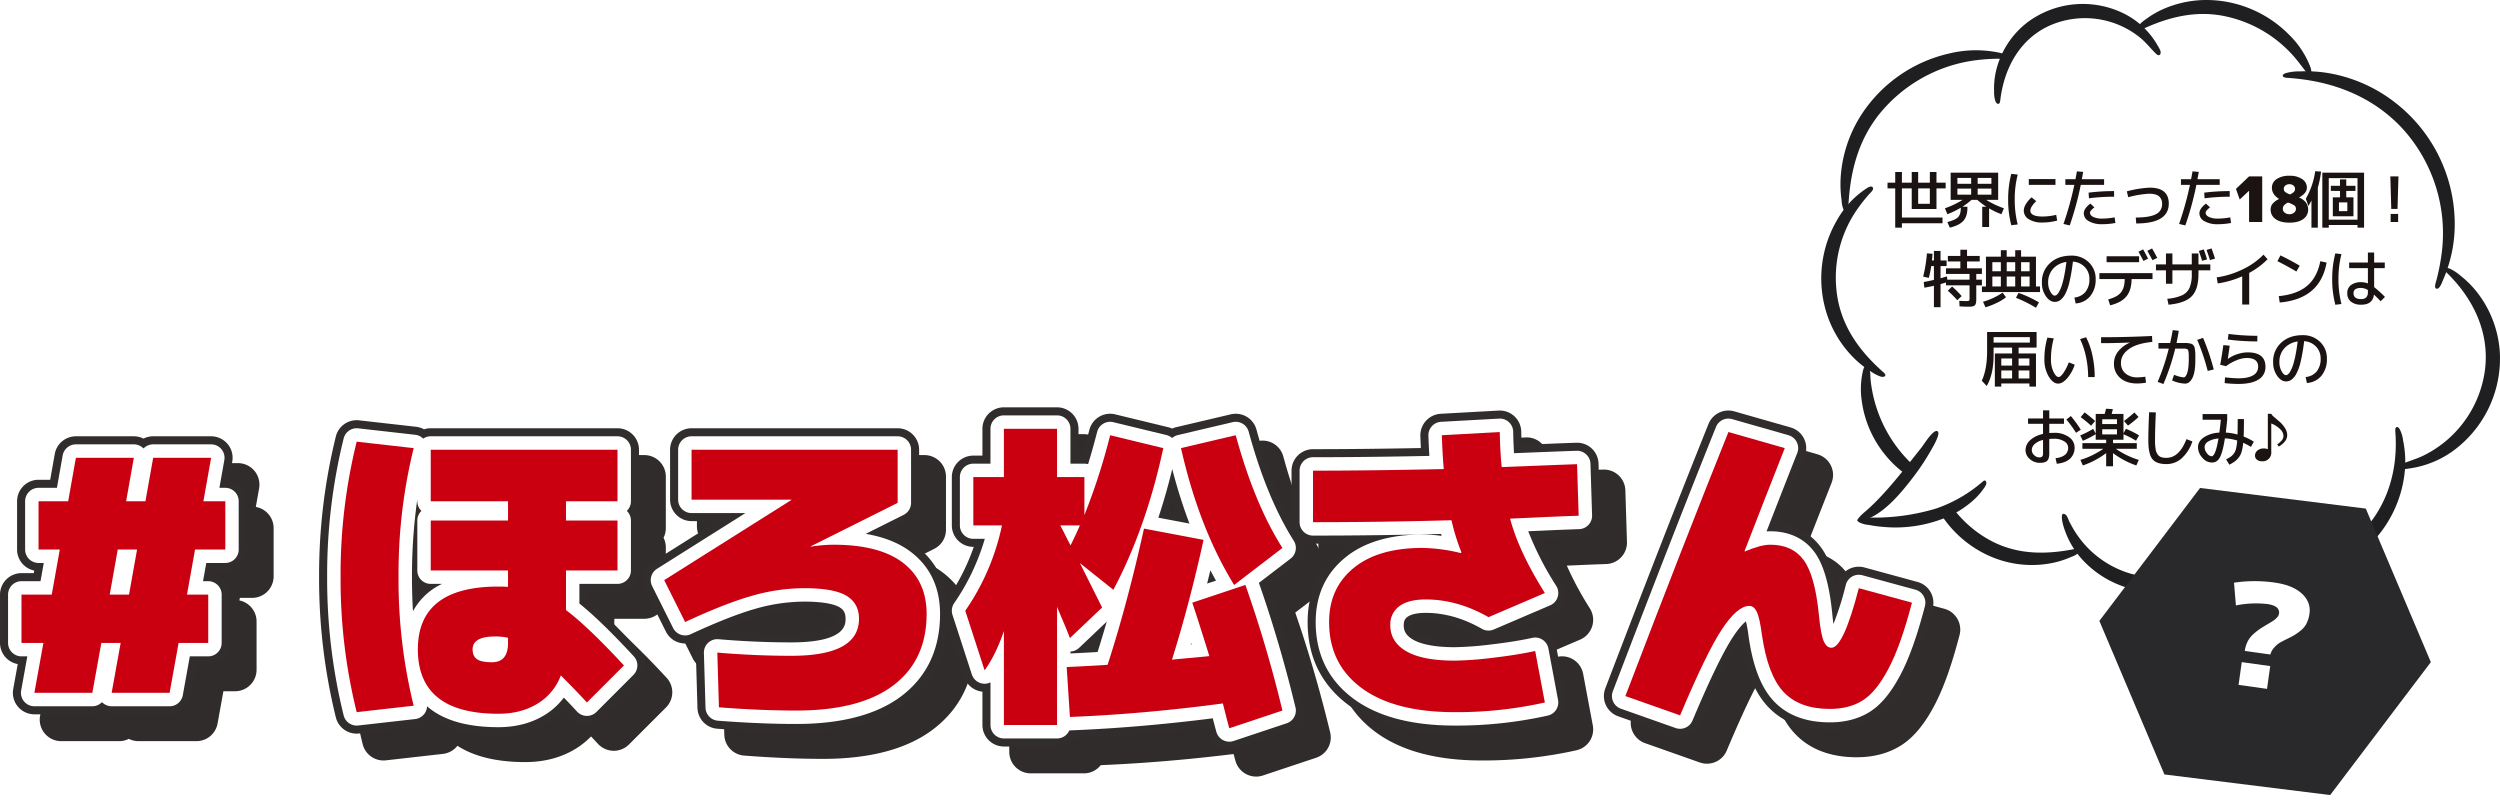
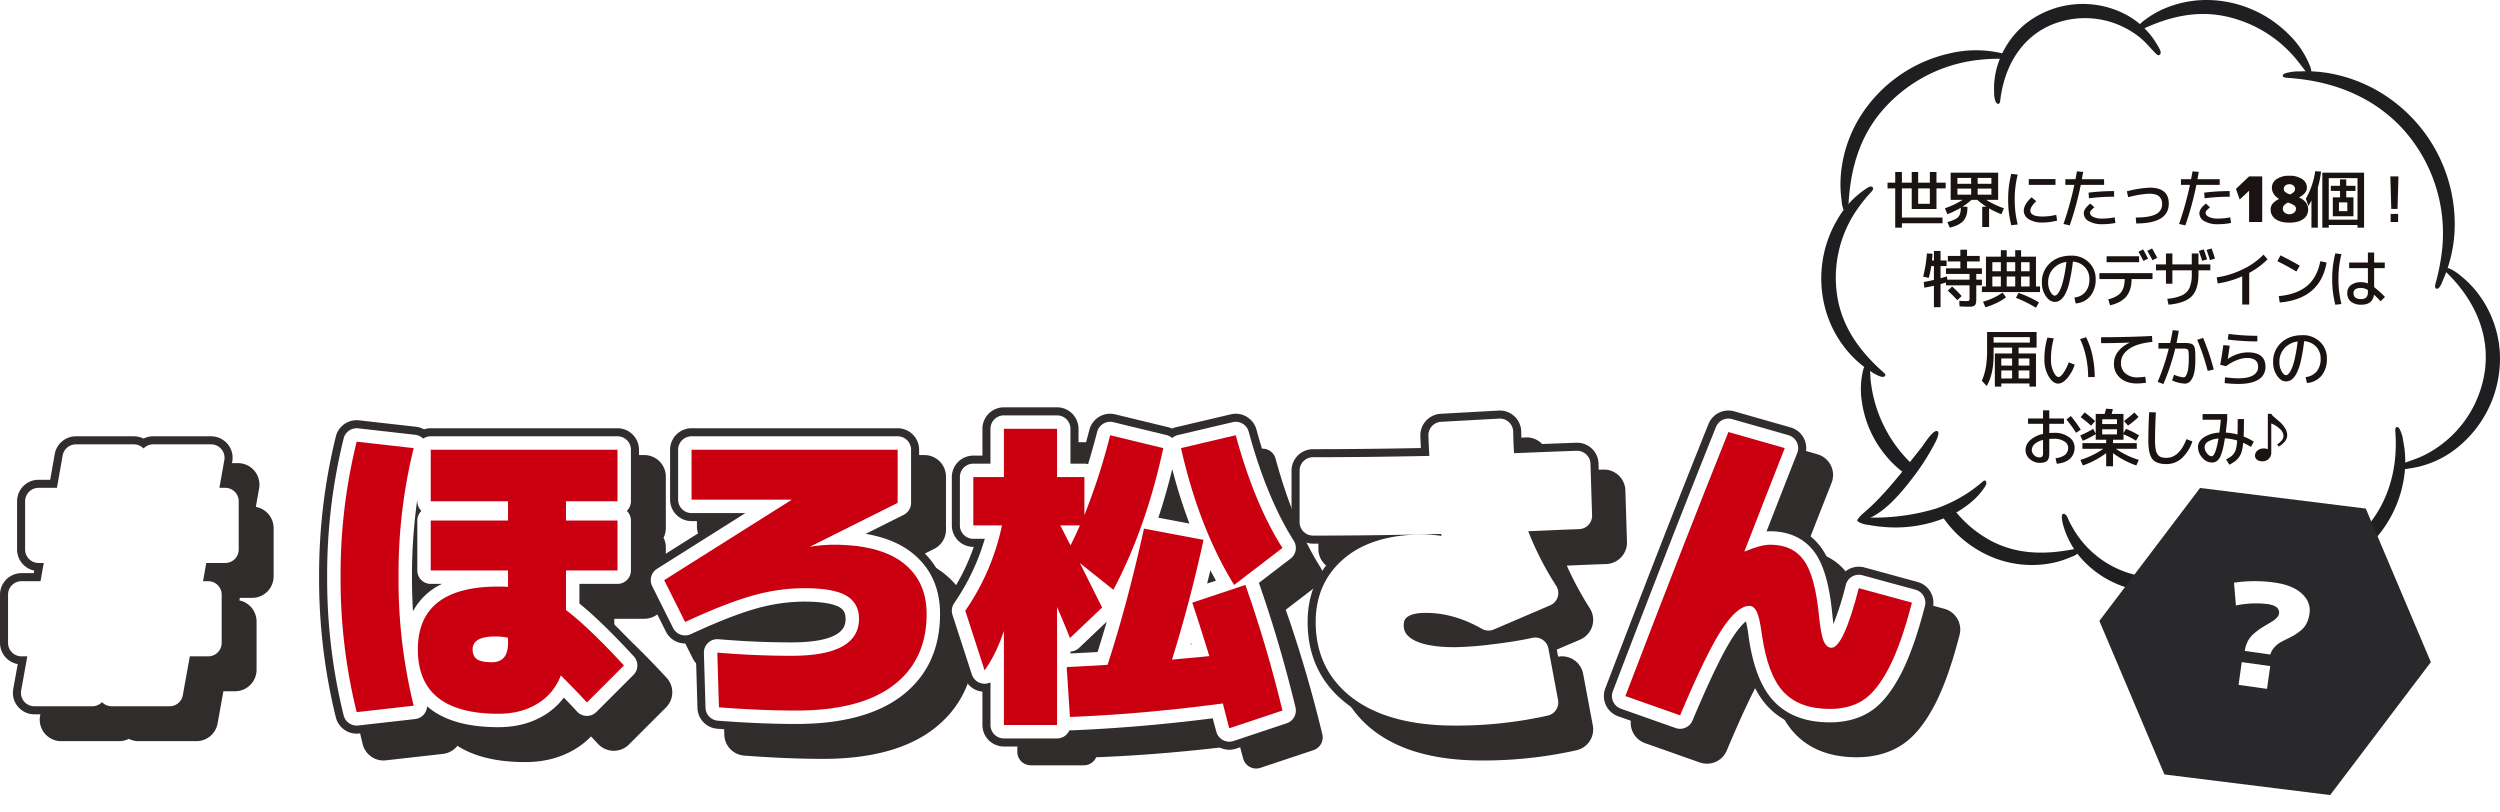
<svg xmlns="http://www.w3.org/2000/svg" width="1320.063" height="428.947" viewBox="0 0 1320.063 428.947">
  <defs>
    <filter id="多角形_8" x="1098.268" y="246.677" width="203.183" height="182.27" filterUnits="userSpaceOnUse">
      <feOffset dx="3" dy="3" input="SourceAlpha" />
      <feGaussianBlur stdDeviation="1.5" result="blur" />
      <feFlood flood-opacity="0.396" />
      <feComposite operator="in" in2="blur" />
      <feComposite in="SourceGraphic" />
    </filter>
  </defs>
  <g id="グループ_2493" data-name="グループ 2493" transform="translate(-106.398 -21.913)">
    <g id="グループ_2492" data-name="グループ 2492" transform="translate(106.398 236.987)">
      <g id="グループ_2489" data-name="グループ 2489" transform="translate(14.172 14.172)">
        <path id="パス_2162" data-name="パス 2162" d="M170.18,218.315a11.382,11.382,0,0,1-5.1-1.215,11.367,11.367,0,0,1-5.1,1.215h-30.6a11.34,11.34,0,0,1-11.157-13.357l2.375-13.167a11.364,11.364,0,0,1-9.361-11.172v-25.5a11.358,11.358,0,0,1,11.342-11.342h6.491l.24-1.35a11.355,11.355,0,0,1-9.056-11.112v-25.5A11.355,11.355,0,0,1,131.59,94.467h6.141l2.415-13.6a11.327,11.327,0,0,1,11.167-9.356h30.6a11.371,11.371,0,0,1,5.1,1.22,11.371,11.371,0,0,1,5.1-1.22h30.6a11.348,11.348,0,0,1,11.167,13.327l-1.74,9.8a11.357,11.357,0,0,1,9.4,11.172v25.5A11.356,11.356,0,0,1,230.2,142.654h-6.486l-.24,1.35a11.369,11.369,0,0,1,9.061,11.112v25.5a11.355,11.355,0,0,1-11.342,11.342h-6.171l-3.075,17.027a11.327,11.327,0,0,1-11.157,9.326Z" transform="translate(-111.232 -56.212)" fill="#2f2c2b" />
        <path id="パス_2163" data-name="パス 2163" d="M166.776,210.66a7.1,7.1,0,0,1-5.1-2.17,7.074,7.074,0,0,1-5.1,2.17h-30.6A7.083,7.083,0,0,1,119,202.309l3.25-18h-3.08a7.091,7.091,0,0,1-7.086-7.091v-25.5a7.087,7.087,0,0,1,7.086-7.086H129.22l1.72-9.626h-2.755a7.092,7.092,0,0,1-7.091-7.091V102.4a7.091,7.091,0,0,1,7.091-7.086h9.7l3.041-17.107a7.091,7.091,0,0,1,6.981-5.846h30.6a7.088,7.088,0,0,1,5.1,2.17,7.054,7.054,0,0,1,5.1-2.17h30.6a7.086,7.086,0,0,1,6.981,8.326l-2.6,14.627h3.1a7.091,7.091,0,0,1,7.091,7.086v25.5A7.092,7.092,0,0,1,226.794,135H216.748l-1.72,9.626h2.76a7.087,7.087,0,0,1,7.086,7.086v25.5a7.091,7.091,0,0,1-7.086,7.091h-9.726l-3.706,20.523a7.084,7.084,0,0,1-6.971,5.831Z" transform="translate(-107.827 -52.807)" fill="#2f2c2b" />
        <path id="パス_2164" data-name="パス 2164" d="M113.5,171.546v-25.5h15.982l4.251-23.8H122.516v-25.5h15.642l4.081-22.953h30.6l-4.086,22.953h10.2l4.086-22.953h30.6l-4.081,22.953h11.562v25.5H205.148l-4.251,23.8h11.222v25.5H196.472L191.716,197.9H161.107l4.766-26.354h-10.2L150.905,197.9H120.3l4.761-26.354Zm61.044-49.307H164.337l-4.251,23.8h10.2Z" transform="translate(-102.158 -47.138)" fill="#2f2c2b" />
        <path id="パス_2165" data-name="パス 2165" d="M239.58,236.168c-14.9,0-26.909-2.885-35.785-8.6a11.372,11.372,0,0,1-7.656,4.276l-30.094,3.4a11.98,11.98,0,0,1-1.275.07,11.325,11.325,0,0,1-11-8.576,304.532,304.532,0,0,1-8.846-74.176,304.592,304.592,0,0,1,8.846-74.176,11.33,11.33,0,0,1,12.292-8.5l30.074,3.4a11.248,11.248,0,0,1,4.2,1.34,11.374,11.374,0,0,1,3.535-.565h98.619a11.358,11.358,0,0,1,11.342,11.342v27.2a11.253,11.253,0,0,1-1.21,5.1,11.253,11.253,0,0,1,1.21,5.1v26.354a11.355,11.355,0,0,1-11.342,11.342H286.631v4.106c7.591,6.316,16.637,15.177,27.584,27.009a11.312,11.312,0,0,1-.305,15.722l-19.548,19.548a11.425,11.425,0,0,1-8.021,3.326,11.541,11.541,0,0,1-8.391-3.711q-1.613-1.77-3.605-3.876a41.322,41.322,0,0,1-8.3,6.616C258.487,233.837,249.581,236.168,239.58,236.168Z" transform="translate(23.568 -63.013)" fill="#2f2c2b" />
        <path id="パス_2166" data-name="パス 2166" d="M236.175,228.513c-18.283,0-30.124-4.451-37.63-11.042a7.085,7.085,0,0,1-6.286,6.741l-30.094,3.4a6.238,6.238,0,0,1-.8.05,7.088,7.088,0,0,1-6.871-5.361,300.312,300.312,0,0,1-8.716-73.14,300.271,300.271,0,0,1,8.716-73.135,7.088,7.088,0,0,1,6.871-5.361,7.282,7.282,0,0,1,.8.045l30.094,3.4a7.076,7.076,0,0,1,4.221,2.035,7.056,7.056,0,0,1,3.991-1.23h98.619A7.09,7.09,0,0,1,306.175,82v27.2a7.05,7.05,0,0,1-2.17,5.1,7.059,7.059,0,0,1,2.17,5.1v26.354a7.091,7.091,0,0,1-7.086,7.091H278.971v10.366c7.736,6.246,17.172,15.407,28.719,27.889a7.085,7.085,0,0,1-.19,9.821l-19.553,19.553a7.1,7.1,0,0,1-5.011,2.08l-.17-.005a7.094,7.094,0,0,1-5.076-2.315c-1.91-2.105-4.231-4.561-6.936-7.346a36.337,36.337,0,0,1-10.326,9.311C253.552,226.387,245.391,228.513,236.175,228.513ZM193.384,108.125a289.761,289.761,0,0,0-2.825,41.036q0,9.211.53,18.148a33.315,33.315,0,0,1,15.342-14.457H200.47a7.091,7.091,0,0,1-7.086-7.091V119.407a7.075,7.075,0,0,1,2.165-5.1,7.066,7.066,0,0,1-2.165-5.1Z" transform="translate(26.973 -59.608)" fill="#2f2c2b" />
        <path id="パス_2167" data-name="パス 2167" d="M185.794,75.483a276.8,276.8,0,0,0-8,68.01,276.769,276.769,0,0,0,8,68.01L155.7,214.9a291.877,291.877,0,0,1-8.506-71.41,291.936,291.936,0,0,1,8.506-71.41Zm49.812,64.609H194.8V113.738h40.806v-10.2H194.8v-27.2H293.42v27.2h-27.2v10.2h27.2v26.354h-27.2V161q11.732,8.844,30.6,29.244L277.268,209.8q-5.108-5.611-13.772-14.282a29.405,29.405,0,0,1-12.417,14.962q-8.671,5.273-20.573,5.271-42.509,0-42.506-34,0-33.155,42.506-33.155c2.27,0,3.965.06,5.1.17Zm0,35.535a30.112,30.112,0,0,0-6.8-.68q-11.9,0-11.907,6.8c0,2.38.77,4.111,2.3,5.186s4.166,1.615,7.906,1.615q8.506,0,8.5-10.2Z" transform="translate(32.642 -53.939)" fill="#2f2c2b" />
        <path id="パス_2168" data-name="パス 2168" d="M260.16,231.067c-12.667,0-26.689-.585-41.676-1.735a11.32,11.32,0,0,1-10.466-10.977l-.85-28.9a11.322,11.322,0,0,1,2.94-7.956c-1.26.57-2.535,1.155-3.835,1.755a11.336,11.336,0,0,1-14.917-5.216l-11.052-22.1a11.3,11.3,0,0,1,4.1-14.662l34.22-21.573H204.9a11.355,11.355,0,0,1-11.342-11.342V82.006A11.358,11.358,0,0,1,204.9,70.664h108.82a11.358,11.358,0,0,1,11.342,11.342V110.06a11.27,11.27,0,0,1-6.276,10.141l-9.811,4.906a50.935,50.935,0,0,1,14.572,7.691c11.157,8.646,16.812,20.728,16.812,35.92,0,19.858-7.4,35.565-21.978,46.682C304.731,225.8,285.143,231.067,260.16,231.067Zm-40.7-53.243c12.842,1.1,25.674,1.655,38.14,1.655,11.117,0,24.363-1.425,24.363-8.211,0-1.755-.38-1.985-1.14-2.44-.92-.555-4.831-2.37-16.422-2.37a90.078,90.078,0,0,0-24.454,3.566,188.829,188.829,0,0,0-21.348,7.761C218.889,177.784,219.174,177.8,219.464,177.824Z" transform="translate(160.265 -59.612)" fill="#2f2c2b" />
        <path id="パス_2169" data-name="パス 2169" d="M256.75,223.412c-12.572,0-26.484-.58-41.351-1.725a7.085,7.085,0,0,1-6.541-6.856l-.85-28.9a7.084,7.084,0,0,1,7.086-7.3c.2,0,.4.01.605.025,12.967,1.11,25.924,1.675,38.5,1.675,28.619,0,28.619-9.381,28.619-12.467,0-2.95-.925-4.716-3.2-6.086-1.845-1.11-6.721-2.975-18.618-2.975a94.258,94.258,0,0,0-25.614,3.726c-9,2.545-20.538,7.076-34.31,13.467a7.08,7.08,0,0,1-9.321-3.26l-11.052-22.1a7.076,7.076,0,0,1,2.555-9.161l46.677-29.424H201.487a7.091,7.091,0,0,1-7.086-7.091V78.6a7.09,7.09,0,0,1,7.086-7.086h108.82a7.09,7.09,0,0,1,7.086,7.086v28.054A7.092,7.092,0,0,1,313.473,113l-20.038,10.021c9.821,1.68,17.888,4.936,24.093,9.741C327.595,140.55,332.7,151.5,332.7,165.313c0,18.463-6.836,33.03-20.3,43.3C299.5,218.431,280.783,223.412,256.75,223.412Z" transform="translate(163.675 -56.208)" fill="#2f2c2b" />
        <path id="パス_2170" data-name="パス 2170" d="M319.934,159.644q0,24.318-17.512,37.66t-51.342,13.347q-18.708,0-40.806-1.7l-.85-28.9q19.885,1.7,39.1,1.7,35.712,0,35.71-19.553,0-8.161-6.636-12.157t-22.273-4a101.029,101.029,0,0,0-27.544,4q-14.109,4-35.365,13.857l-11.052-22.1,67.16-42.336v-.17H195.816V72.932h108.82v28.054l-45.911,22.953v.17a81.623,81.623,0,0,1,11.9-1.02q24.491,0,36.9,9.606T319.934,159.644Z" transform="translate(169.346 -50.539)" fill="#2f2c2b" />
-         <path id="パス_2171" data-name="パス 2171" d="M361.646,249.265a11.371,11.371,0,0,1-10.907-8.231q-.4-1.4-1-3.68c-24.118,2.965-47.687,4.941-70.145,5.876a11.341,11.341,0,0,1-8.916,4.331H242.624a11.355,11.355,0,0,1-11.342-11.342V218.6c-.22-.025-.445-.055-.67-.09a11.3,11.3,0,0,1-8.976-7.7l-10.2-31.454a11.4,11.4,0,0,1,1.45-9.931,113.9,113.9,0,0,0,13.842-27.284h-.255A11.355,11.355,0,0,1,215.13,130.8V105.3a11.358,11.358,0,0,1,11.342-11.342h4.811V79.8a11.358,11.358,0,0,1,11.342-11.342h28.054A11.355,11.355,0,0,1,282.019,79.8V93.958H284c1.28-4.341,2.54-8.9,3.756-13.6a11.336,11.336,0,0,1,10.977-8.5,11.525,11.525,0,0,1,2.68.32l28.049,6.8a11.671,11.671,0,0,1,2,.69,11.766,11.766,0,0,1,2.085-.705l28.9-6.8a11.32,11.32,0,0,1,13.537,8.056c6.241,22.928,14.077,41.906,23.288,56.413a11.271,11.271,0,0,1-2.675,15.077l-14.3,10.962c6.971,20.2,13.162,41.456,18.423,63.239a11.28,11.28,0,0,1-7.436,13.422l-28.054,9.351A11.457,11.457,0,0,1,361.646,249.265ZM334.067,124.272q-1.245-3.585-2.4-7.266-.953,3.248-1.955,6.441Z" transform="translate(287.462 -68.454)" fill="#2f2c2b" />
        <path id="パス_2172" data-name="パス 2172" d="M358.248,241.6a7.1,7.1,0,0,1-6.816-5.141q-.675-2.355-1.91-7.2c-25.9,3.29-51.157,5.436-75.161,6.381-.1.005-.48.005-.58,0a7.1,7.1,0,0,1-6.5,4.261H239.226a7.091,7.091,0,0,1-7.086-7.091V210.275a7.022,7.022,0,0,1-3.115.725,7.356,7.356,0,0,1-1.14-.1,7.081,7.081,0,0,1-5.6-4.806l-10.2-31.454a7.083,7.083,0,0,1,.905-6.206,117.113,117.113,0,0,0,16.152-33.95h-6.066a7.091,7.091,0,0,1-7.086-7.091v-25.5a7.09,7.09,0,0,1,7.086-7.086h9.066V76.391a7.09,7.09,0,0,1,7.086-7.086H267.28a7.091,7.091,0,0,1,7.091,7.086V94.809h7.361a6.962,6.962,0,0,1,1.95.275q2.475-8.1,4.8-17.067a7.084,7.084,0,0,1,6.856-5.311,6.936,6.936,0,0,1,1.675.2l28.049,6.8a7.005,7.005,0,0,1,3.005,1.56,7.019,7.019,0,0,1,3.056-1.57l28.9-6.8a6.994,6.994,0,0,1,1.625-.19,7.087,7.087,0,0,1,6.836,5.226c6.356,23.338,14.362,42.711,23.8,57.573a7.081,7.081,0,0,1-1.67,9.421l-16.737,12.832c7.341,20.943,13.837,43.051,19.313,65.744a7.088,7.088,0,0,1-4.646,8.386l-28.054,9.351A7.03,7.03,0,0,1,358.248,241.6Zm-83.877-46.587q8.521-.413,14.327-.76,2.468-7.809,4.831-16.047l-14.562,13.837a7.055,7.055,0,0,1-4.6,1.94Zm63.459-4.761.51-.045c-.085-.275-.17-.545-.255-.815C338,189.687,337.915,189.972,337.83,190.257Zm8.706-32.14,4.676-1.555q-1.516-2.685-2.971-5.456Q347.4,154.625,346.537,158.118Zm-9.331-31.685a277.564,277.564,0,0,1-9.076-28.774q-3.233,13.269-7.341,25.669Z" transform="translate(290.859 -65.049)" fill="#2f2c2b" />
        <path id="パス_2173" data-name="パス 2173" d="M317.719,80.923q-9.009,42-26.354,74.811l-17.683-14.112,11.732,23.463-17,16.152q-1.2-3.225-3.576-8.841t-3.23-7.651v62.4H233.557V177.5q-4.418,12.924-10.2,20.743l-10.2-31.455a123.206,123.206,0,0,0,19.383-45.056H217.4v-25.5h16.152v-25.5h28.054v25.5h14.452v20.063A330.95,330.95,0,0,0,289.67,74.122Zm-54.4,40.806q.675,1.193,2.546,4.931t2.89,5.611q2.9-5.776,4.931-10.542Zm69.7,40.806,28.054-9.351a675.727,675.727,0,0,1,19.558,66.309l-28.054,9.351q-.683-2.378-1.955-7.4t-1.45-5.7q-42,5.611-80.756,7.141l-1.705-26.354q14.29-.675,21.6-1.19,10.532-32.472,19.208-71.92l31.454,5.951q-7.306,33.327-16.662,63.249,3.406-.337,9.951-.935t9.771-.935Q335.912,171.039,333.021,162.535Zm-5.946-81.612,28.9-6.8q9.864,36.215,24.659,59.509l-25.509,19.553Q336.6,123.089,327.075,80.923Z" transform="translate(296.529 -59.38)" fill="#2f2c2b" />
        <path id="パス_2174" data-name="パス 2174" d="M333.758,239.4c-23.558,0-42.321-5-55.763-14.867-14.522-10.657-21.888-25.484-21.888-44.081,0-15.4,5.746-27.929,17.067-37.235A49.743,49.743,0,0,1,279.14,139q-10.134.083-20.193.08a11.355,11.355,0,0,1-11.342-11.342v-27.2A11.358,11.358,0,0,1,258.948,89.2c16.993,0,36.135-.2,56.948-.6q-.157-3.105-.27-6.366a11.4,11.4,0,0,1,10.706-11.717c30.985-1.72,31.07-1.72,31.229-1.72A11.339,11.339,0,0,1,368.9,79.946c.045,2.38.115,4.706.215,6.956C396.992,85.8,397.882,85.8,398.367,85.8A11.292,11.292,0,0,1,409.7,96.783l.85,27.2a11.361,11.361,0,0,1-10.962,11.692q-5.228.173-11.207.42l-9.591.425a173.829,173.829,0,0,0,12.177,22.593,11.346,11.346,0,0,1-5.136,16.457l-27.5,11.782c5.916-.805,11.1-1.7,15.467-2.675a11.341,11.341,0,0,1,13.607,8.981l5.1,27.2a11.3,11.3,0,0,1-8.616,13.147A225.121,225.121,0,0,1,333.758,239.4Zm-15.3-59.508c-5.141,0-6.846,1.085-7.136,1.3-.125.075-.22.305-.22.96,0,1.085,0,2.31,2.84,3.961,2.2,1.27,7.681,3.4,19.818,3.4,3.5,0,8.226-.305,14.107-.91a10.858,10.858,0,0,1-1.885-.86C336.879,182.53,327.622,179.89,318.456,179.89Z" transform="translate(434.361 -67.094)" fill="#2f2c2b" />
        <path id="パス_2175" data-name="パス 2175" d="M330.354,231.743c-22.633,0-40.551-4.726-53.243-14.042-13.372-9.811-20.153-23.488-20.153-40.656,0-14.067,5.221-25.489,15.512-33.95,9.871-8.121,23.628-12.242,40.886-12.242a77.977,77.977,0,0,1,10.106.715c-.1-.335-.2-.675-.29-1.015-22.543.58-45.267.875-67.63.875a7.091,7.091,0,0,1-7.086-7.091v-27.2a7.09,7.09,0,0,1,7.086-7.086c18.263,0,38.9-.235,61.434-.69q-.307-5.108-.5-10.682a7.083,7.083,0,0,1,6.691-7.321s30.864-1.71,30.995-1.71a7.085,7.085,0,0,1,7.086,6.966c.065,3.941.215,7.721.445,11.3,31.9-1.265,32.855-1.265,33.275-1.265a7.088,7.088,0,0,1,7.086,6.866l.85,27.2a7.093,7.093,0,0,1-6.851,7.306q-5.243.165-11.242.42s-14.907.665-15.622.7a163.017,163.017,0,0,0,14.782,28.829,7.085,7.085,0,0,1-3.21,10.286L351,181.011a7.1,7.1,0,0,1-6.311-.365c-9.746-5.581-19.718-8.411-29.634-8.411-5.636,0-8.376,1.17-9.686,2.15-1,.75-1.925,1.8-1.925,4.361,0,2.355.59,5.106,4.966,7.636,3.13,1.82,9.471,3.981,21.948,3.981a179.42,179.42,0,0,0,19.493-1.485c8.4-.985,15.627-2.145,21.478-3.445a6.974,6.974,0,0,1,1.535-.17,7.089,7.089,0,0,1,6.971,5.781l5.1,27.2a7.089,7.089,0,0,1-5.386,8.216A221.109,221.109,0,0,1,330.354,231.743Z" transform="translate(437.766 -63.689)" fill="#2f2c2b" />
        <path id="パス_2176" data-name="パス 2176" d="M249.874,118.669v-27.2q30.44,0,69.03-.85-.683-8.161-1.015-17.853l30.6-1.7q.173,10.037,1.02,18.533,38.428-1.53,39.786-1.53l.85,27.2q-5.266.173-11.3.425t-13.432.6q-7.4.345-11.477.51,4.583,17.342,18.358,39.276l-29.754,12.752q-16.315-9.346-33.155-9.351-9.181,0-13.942,3.571a11.82,11.82,0,0,0-4.756,10.031q0,8.844,8.5,13.772t25.5,4.931A185.243,185.243,0,0,0,345,190.249q13.007-1.53,22.188-3.571l5.1,27.2a212.881,212.881,0,0,1-47.607,5.1q-31.79,0-49.052-12.667t-17.257-34.94q0-17.853,12.927-28.479t36.385-10.627a90.079,90.079,0,0,1,20.228,2.72l.34-.34a116.423,116.423,0,0,1-5.266-17Q286.264,118.669,249.874,118.669Z" transform="translate(443.435 -58.02)" fill="#2f2c2b" />
        <path id="パス_2177" data-name="パス 2177" d="M320.823,241.1a11.289,11.289,0,0,1-3.776-.65l-28.9-10.2a11.328,11.328,0,0,1-6.816-14.742c20.953-54.823,39.281-101.79,54.473-139.595a11.327,11.327,0,0,1,13.642-6.676l29.754,8.5A11.344,11.344,0,0,1,386.632,92.8q-7.449,18.88-14,35.71c9.521.965,17.293,5.276,22.643,12.612,3.661,5.026,6.381,12.057,8.221,21.318.235-.875.475-1.775.71-2.69a11.4,11.4,0,0,1,5.291-6.961,11.29,11.29,0,0,1,5.686-1.535,11.413,11.413,0,0,1,3,.405l28.044,7.651a11.382,11.382,0,0,1,8,13.787c-4.111,15.837-8.421,27.944-13.177,37.015-5.286,10.081-11.012,17.012-17.513,21.193-6.6,4.241-14.557,6.391-23.648,6.391-13.847,0-24.834-4.2-32.645-12.487-7.176-7.606-11.857-19.223-14.3-35.5-.18.265-.365.54-.555.82-5.031,7.6-12.132,22.278-21.1,43.616A11.32,11.32,0,0,1,320.823,241.1Z" transform="translate(566.314 -67.094)" fill="#2f2c2b" />
        <path id="パス_2178" data-name="パス 2178" d="M317.426,233.443a7.052,7.052,0,0,1-2.355-.405l-28.9-10.206a7.079,7.079,0,0,1-4.261-9.211c20.908-54.7,39.226-101.644,54.448-139.53a7.1,7.1,0,0,1,8.526-4.176l29.754,8.506a7.078,7.078,0,0,1,4.645,9.411q-8.716,22.113-16.212,41.406c.67-.06,1.33-.085,1.965-.085,10.036,0,18.127,3.831,23.413,11.072,4.771,6.551,7.816,17.142,9.316,32.39.22,2.205.44,4.016.65,5.491a161.05,161.05,0,0,0,6.516-20.693,7.088,7.088,0,0,1,8.726-5.056l28.054,7.651a7.083,7.083,0,0,1,5,8.616c-4.026,15.522-8.221,27.329-12.822,36.11-4.936,9.411-10.186,15.817-16.047,19.588-5.9,3.8-13.082,5.721-21.348,5.721-12.632,0-22.573-3.756-29.554-11.157-6.7-7.1-11.062-18.293-13.337-34.2a70.317,70.317,0,0,0-1.41-7.976c-1.415,1.125-3.661,3.42-6.746,8.081-5.176,7.821-12.4,22.728-21.478,44.311A7.1,7.1,0,0,1,317.426,233.443Z" transform="translate(569.711 -63.689)" fill="#2f2c2b" />
        <path id="パス_2179" data-name="パス 2179" d="M359.365,130.571q11.732,0,17.683,8.161t8,28.9q1.013,10.374,2.545,13.857t4.081,3.485q6.293,0,14.452-31.455l28.054,7.651q-5.776,22.278-12.242,34.6t-13.6,16.917q-7.134,4.591-17.513,4.591-15.985,0-24.4-8.926t-11.477-30.349q-1.185-9.009-2.715-12.072c-1.025-2.04-2.325-3.06-3.915-3.06q-6.293,0-14.447,12.327t-22.108,45.482l-28.9-10.2q31.46-82.287,54.408-139.42l29.759,8.5q-11.732,29.757-21.253,54.408l.165.17Q354.267,130.57,359.365,130.571Z" transform="translate(575.379 -58.02)" fill="#2f2c2b" />
      </g>
      <g id="グループ_2491" data-name="グループ 2491">
        <g id="グループ_2490" data-name="グループ 2490">
          <path id="パス_2180" data-name="パス 2180" d="M167.346,215.481a11.372,11.372,0,0,1-5.1-1.22,11.4,11.4,0,0,1-5.1,1.22h-30.6a11.341,11.341,0,0,1-11.162-13.362l2.38-13.167a11.359,11.359,0,0,1-9.361-11.167V152.277a11.355,11.355,0,0,1,11.342-11.342h6.486l.245-1.35a11.358,11.358,0,0,1-9.061-11.107v-25.5a11.355,11.355,0,0,1,11.342-11.342h6.141l2.415-13.6a11.33,11.33,0,0,1,11.167-9.356h30.6a11.367,11.367,0,0,1,5.1,1.215,11.4,11.4,0,0,1,5.1-1.215h30.6A11.348,11.348,0,0,1,231.051,82l-1.745,9.8a11.362,11.362,0,0,1,9.4,11.177v25.5a11.358,11.358,0,0,1-11.342,11.342h-6.491l-.24,1.35a11.354,11.354,0,0,1,9.061,11.107v25.509a11.355,11.355,0,0,1-11.342,11.342h-6.171l-3.075,17.022a11.328,11.328,0,0,1-11.157,9.331Z" transform="translate(-108.398 -53.378)" fill="#302d2c" />
          <path id="パス_2181" data-name="パス 2181" d="M163.946,207.825a7.088,7.088,0,0,1-5.1-2.17,7.071,7.071,0,0,1-5.1,2.17h-30.6a7.089,7.089,0,0,1-6.976-8.346l3.255-18.008h-3.08a7.091,7.091,0,0,1-7.091-7.086V148.876a7.091,7.091,0,0,1,7.091-7.086h10.046l1.72-9.626H125.35a7.087,7.087,0,0,1-7.086-7.086v-25.5a7.088,7.088,0,0,1,7.086-7.091h9.706l3.035-17.1a7.1,7.1,0,0,1,6.981-5.851h30.6a7.088,7.088,0,0,1,5.1,2.17,7.091,7.091,0,0,1,5.1-2.17h30.6a7.093,7.093,0,0,1,6.976,8.331l-2.6,14.622h3.105a7.088,7.088,0,0,1,7.086,7.091v25.5a7.087,7.087,0,0,1-7.086,7.086H213.918l-1.72,9.626h2.755a7.091,7.091,0,0,1,7.091,7.086v25.509a7.091,7.091,0,0,1-7.091,7.086h-9.721L201.521,202a7.08,7.08,0,0,1-6.971,5.826Z" transform="translate(-104.997 -49.977)" fill="#fff" />
-           <path id="パス_2182" data-name="パス 2182" d="M110.666,168.712V143.2h15.982l4.251-23.8H119.677V93.9h15.642L139.4,70.948H170L165.924,93.9h10.2l4.081-22.953h30.6L206.73,93.9h11.562v25.5H202.309l-4.251,23.8H209.28v25.509H193.638l-4.761,26.354h-30.6l4.761-26.354h-10.2l-4.761,26.354h-30.6l4.761-26.354ZM171.7,119.4H161.5l-4.251,23.8h10.2Z" transform="translate(-99.324 -44.304)" fill="#ca0011" />
          <path id="パス_2183" data-name="パス 2183" d="M236.746,233.338c-14.907,0-26.914-2.89-35.79-8.6a11.342,11.342,0,0,1-7.656,4.276l-30.089,3.4a10.863,10.863,0,0,1-1.28.075,11.319,11.319,0,0,1-10.992-8.581,304.5,304.5,0,0,1-8.846-74.176,304.619,304.619,0,0,1,8.846-74.176,11.32,11.32,0,0,1,10.992-8.576,10.429,10.429,0,0,1,1.3.08l30.074,3.4a11.491,11.491,0,0,1,4.2,1.34,11.345,11.345,0,0,1,3.536-.56h98.614A11.355,11.355,0,0,1,311,82.576v27.2a11.33,11.33,0,0,1-1.205,5.1,11.315,11.315,0,0,1,1.205,5.1v26.354a11.358,11.358,0,0,1-11.342,11.342H283.792v4.1c7.591,6.316,16.642,15.177,27.584,27.009a11.312,11.312,0,0,1-.3,15.722l-19.553,19.553a11.429,11.429,0,0,1-8.021,3.326,11.545,11.545,0,0,1-8.391-3.715q-1.613-1.77-3.605-3.876a41.147,41.147,0,0,1-8.3,6.616C255.648,231.007,246.747,233.338,236.746,233.338Z" transform="translate(26.402 -60.183)" fill="#302d2c" />
          <path id="パス_2184" data-name="パス 2184" d="M233.345,225.678c-18.288,0-30.129-4.451-37.635-11.037a7.1,7.1,0,0,1-6.286,6.741l-30.094,3.4a7.22,7.22,0,0,1-.8.045,7.093,7.093,0,0,1-6.871-5.361,300.561,300.561,0,0,1-8.716-73.14,300.55,300.55,0,0,1,8.716-73.135,7.093,7.093,0,0,1,6.871-5.361,7.216,7.216,0,0,1,.8.045l30.094,3.405a7.062,7.062,0,0,1,4.221,2.035,7.026,7.026,0,0,1,4-1.235h98.614a7.088,7.088,0,0,1,7.086,7.091v27.2a7.075,7.075,0,0,1-2.165,5.1,7.058,7.058,0,0,1,2.165,5.1v26.354a7.087,7.087,0,0,1-7.086,7.086H276.136v10.366c7.741,6.246,17.177,15.407,28.719,27.889a7.085,7.085,0,0,1-.19,9.821l-19.553,19.558a7.09,7.09,0,0,1-5.011,2.075h-.17a7.108,7.108,0,0,1-5.076-2.32c-1.91-2.1-4.231-4.556-6.936-7.346a36.429,36.429,0,0,1-10.327,9.316C250.717,223.557,242.556,225.678,233.345,225.678ZM190.549,105.3a290.418,290.418,0,0,0-2.825,41.031q0,9.211.53,18.153A33.361,33.361,0,0,1,203.6,150.017H197.64a7.091,7.091,0,0,1-7.091-7.086V116.577a7.061,7.061,0,0,1,2.17-5.1,7.079,7.079,0,0,1-2.17-5.1Z" transform="translate(29.803 -56.778)" fill="#fff" />
          <path id="パス_2185" data-name="パス 2185" d="M182.955,72.648a276.759,276.759,0,0,0-7.991,68,276.742,276.742,0,0,0,7.991,68.01l-30.094,3.406a291.954,291.954,0,0,1-8.5-71.415,291.9,291.9,0,0,1,8.5-71.405Zm49.817,64.609H191.967V110.9h40.806V100.7H191.967V73.5h98.614v27.2h-27.2v10.2h27.2v26.354h-27.2v20.913q11.732,8.836,30.6,29.239l-19.553,19.558q-5.1-5.611-13.772-14.282a29.364,29.364,0,0,1-12.412,14.957q-8.671,5.273-20.573,5.276-42.509,0-42.506-34,0-33.155,42.506-33.16,3.4,0,5.1.175Zm0,35.535a29.881,29.881,0,0,0-6.8-.685q-11.9,0-11.9,6.806,0,3.57,2.3,5.181t7.906,1.62q8.5,0,8.5-10.2Z" transform="translate(35.476 -51.105)" fill="#ca0011" />
          <path id="パス_2186" data-name="パス 2186" d="M257.325,228.233c-12.667,0-26.684-.585-41.676-1.74a11.317,11.317,0,0,1-10.467-10.977l-.85-28.9a11.353,11.353,0,0,1,2.94-7.956q-1.883.855-3.836,1.76A11.333,11.333,0,0,1,188.52,175.2l-11.051-22.1a11.3,11.3,0,0,1,4.1-14.667l34.215-21.568H202.067a11.355,11.355,0,0,1-11.342-11.342V79.172A11.352,11.352,0,0,1,202.067,67.83H310.883a11.355,11.355,0,0,1,11.342,11.342v28.054a11.28,11.28,0,0,1-6.271,10.141l-9.811,4.906a50.774,50.774,0,0,1,14.567,7.686c11.157,8.646,16.817,20.728,16.817,35.925,0,19.858-7.4,35.56-21.978,46.677C301.9,222.962,282.313,228.233,257.325,228.233Zm-40.7-53.248c12.847,1.1,25.679,1.655,38.145,1.655,11.112,0,24.363-1.42,24.363-8.206,0-1.755-.38-1.985-1.145-2.445-.92-.555-4.831-2.365-16.417-2.365a90.085,90.085,0,0,0-24.459,3.565,190.042,190.042,0,0,0-21.348,7.756C216.054,174.945,216.344,174.96,216.629,174.985Z" transform="translate(163.095 -56.778)" fill="#302d2c" />
          <path id="パス_2187" data-name="パス 2187" d="M253.912,220.577c-12.572,0-26.484-.58-41.351-1.725A7.085,7.085,0,0,1,206.02,212l-.85-28.9a7.093,7.093,0,0,1,7.086-7.3c.2,0,.4.01.605.025,12.972,1.115,25.924,1.675,38.5,1.675,28.614,0,28.614-9.381,28.614-12.462,0-2.955-.925-4.721-3.2-6.091-1.845-1.11-6.721-2.975-18.613-2.975a94.426,94.426,0,0,0-25.614,3.726c-9,2.55-20.543,7.076-34.315,13.467a7.08,7.08,0,0,1-9.321-3.26l-11.052-22.1a7.084,7.084,0,0,1,2.56-9.161l46.672-29.424H198.654a7.091,7.091,0,0,1-7.091-7.086V75.771a7.092,7.092,0,0,1,7.091-7.091H307.47a7.088,7.088,0,0,1,7.086,7.091v28.054a7.086,7.086,0,0,1-3.916,6.336L290.6,120.182c9.821,1.68,17.887,4.941,24.1,9.741,10.061,7.8,15.162,18.748,15.162,32.56,0,18.458-6.831,33.025-20.3,43.3C296.668,215.6,277.945,220.577,253.912,220.577Z" transform="translate(166.508 -53.378)" fill="#fff" />
          <path id="パス_2188" data-name="パス 2188" d="M317.1,156.81q0,24.311-17.512,37.66T248.24,207.818q-18.708,0-40.806-1.705l-.85-28.9q19.893,1.7,39.106,1.7,35.705,0,35.705-19.548,0-8.169-6.631-12.157t-22.273-4a100.781,100.781,0,0,0-27.544,4q-14.117,3.991-35.365,13.857l-11.052-22.1,67.16-42.341v-.165H192.982V70.1H301.8V98.152L255.891,121.1v.175a81.585,81.585,0,0,1,11.9-1.025q24.483,0,36.9,9.606T317.1,156.81Z" transform="translate(172.18 -47.705)" fill="#ca0011" />
          <path id="パス_2189" data-name="パス 2189" d="M358.811,246.426a11.352,11.352,0,0,1-10.907-8.231q-.4-1.4-1-3.681c-24.119,2.97-47.687,4.946-70.145,5.881a11.354,11.354,0,0,1-8.911,4.331H239.794a11.356,11.356,0,0,1-11.342-11.347V215.761q-.338-.038-.675-.09a11.307,11.307,0,0,1-8.976-7.7l-10.2-31.454a11.394,11.394,0,0,1,1.45-9.926,113.835,113.835,0,0,0,13.842-27.289h-.25A11.352,11.352,0,0,1,212.3,127.964v-25.5a11.352,11.352,0,0,1,11.342-11.342h4.811V76.962A11.352,11.352,0,0,1,239.794,65.62h28.054a11.355,11.355,0,0,1,11.342,11.342V91.124h1.975c1.28-4.341,2.54-8.906,3.761-13.6a11.314,11.314,0,0,1,13.652-8.181l28.049,6.8a11.129,11.129,0,0,1,2,.69,11.317,11.317,0,0,1,2.09-.71l28.894-6.8a11.324,11.324,0,0,1,13.542,8.061c6.241,22.923,14.072,41.9,23.283,56.408a11.279,11.279,0,0,1-2.675,15.082l-14.3,10.957c6.971,20.2,13.167,41.456,18.423,63.239a11.273,11.273,0,0,1-7.436,13.422L362.4,245.841A11.289,11.289,0,0,1,358.811,246.426ZM331.232,121.433q-1.238-3.578-2.4-7.266c-.635,2.17-1.28,4.316-1.95,6.446Z" transform="translate(290.292 -65.62)" fill="#302d2c" />
          <path id="パス_2190" data-name="パス 2190" d="M355.413,238.77a7.1,7.1,0,0,1-6.816-5.141q-.675-2.355-1.91-7.2c-25.9,3.29-51.157,5.431-75.156,6.376-.095.005-.485.005-.585,0a7.088,7.088,0,0,1-6.5,4.261H236.4a7.092,7.092,0,0,1-7.091-7.091V207.445a7.08,7.08,0,0,1-3.11.72,7.3,7.3,0,0,1-1.14-.09,7.088,7.088,0,0,1-5.6-4.811L209.247,171.81a7.088,7.088,0,0,1,.905-6.206,117.259,117.259,0,0,0,16.157-33.95h-6.066a7.092,7.092,0,0,1-7.091-7.091v-25.5a7.092,7.092,0,0,1,7.091-7.091h9.061V73.561A7.092,7.092,0,0,1,236.4,66.47H264.45a7.091,7.091,0,0,1,7.086,7.091V91.974H278.9a6.928,6.928,0,0,1,1.945.275q2.475-8.1,4.8-17.067a7.085,7.085,0,0,1,8.531-5.111l28.054,6.8a7.119,7.119,0,0,1,3.005,1.56,7.028,7.028,0,0,1,3.05-1.57l28.9-6.8a7.008,7.008,0,0,1,1.63-.19A7.085,7.085,0,0,1,365.65,75.1c6.356,23.343,14.362,42.711,23.8,57.573a7.087,7.087,0,0,1-1.67,9.426l-16.737,12.827c7.341,20.943,13.837,43.056,19.318,65.744a7.09,7.09,0,0,1-4.651,8.386l-28.054,9.356A7.166,7.166,0,0,1,355.413,238.77Zm-83.877-46.587q8.521-.413,14.332-.76,2.46-7.809,4.831-16.042l-14.567,13.832a7.085,7.085,0,0,1-4.6,1.945ZM335,187.422l.51-.045c-.085-.275-.17-.54-.255-.81C335.17,186.852,335.085,187.142,335,187.422Zm8.711-32.14,4.676-1.555c-1.01-1.79-2.005-3.606-2.97-5.456C344.852,150.617,344.282,152.962,343.707,155.283ZM334.37,123.6a277.054,277.054,0,0,1-9.076-28.769q-3.233,13.262-7.341,25.664Z" transform="translate(293.689 -62.219)" fill="#fff" />
          <path id="パス_2191" data-name="パス 2191" d="M314.885,78.089q-9.016,41.991-26.354,74.811l-17.683-14.117,11.732,23.468-17,16.152q-1.192-3.233-3.57-8.841t-3.23-7.656v62.4H230.723V174.663q-4.425,12.917-10.2,20.743l-10.2-31.454A123.4,123.4,0,0,0,229.7,118.89H214.571v-25.5h16.152v-25.5h28.054v25.5h14.452v20.063a331.854,331.854,0,0,0,13.6-42.171Zm-54.408,40.8c.45.8,1.3,2.44,2.55,4.936s2.21,4.361,2.89,5.611q2.888-5.783,4.931-10.547Zm69.71,40.811,28.054-9.356a675.826,675.826,0,0,1,19.553,66.314l-28.054,9.351q-.683-2.385-1.955-7.4t-1.445-5.7q-42,5.611-80.762,7.136l-1.7-26.354q14.282-.675,21.593-1.185,10.539-32.48,19.213-71.92l31.454,5.951q-7.313,33.327-16.662,63.249,3.4-.345,9.946-.935t9.776-.935Q333.078,168.2,330.187,159.7Zm-5.951-81.612,28.9-6.806Q363,107.506,377.794,130.8l-25.5,19.548Q333.755,120.258,324.236,78.089Z" transform="translate(299.363 -56.546)" fill="#ca0011" />
          <path id="パス_2192" data-name="パス 2192" d="M330.924,236.568c-23.563,0-42.326-5.006-55.768-14.867-14.522-10.657-21.888-25.489-21.888-44.081,0-15.4,5.746-27.929,17.067-37.24a49.14,49.14,0,0,1,5.966-4.206q-10.134.075-20.188.08a11.355,11.355,0,0,1-11.342-11.342v-27.2a11.352,11.352,0,0,1,11.342-11.342c16.993,0,36.13-.2,56.943-.605-.1-2.07-.195-4.191-.27-6.366a11.406,11.406,0,0,1,10.707-11.717c30.984-1.72,31.074-1.72,31.234-1.72a11.348,11.348,0,0,1,11.337,11.152q.06,3.578.21,6.961c27.884-1.11,28.774-1.11,29.259-1.11a11.291,11.291,0,0,1,11.332,10.992l.85,27.2a11.357,11.357,0,0,1-10.961,11.687q-5.221.173-11.2.42l-9.591.425a173.434,173.434,0,0,0,12.172,22.593A11.347,11.347,0,0,1,383,172.739L355.5,184.521c5.911-.805,11.1-1.7,15.467-2.67a11.408,11.408,0,0,1,2.46-.27,11.259,11.259,0,0,1,6.241,1.875,11.393,11.393,0,0,1,4.906,7.376l5.1,27.2a11.308,11.308,0,0,1-8.616,13.142A225.119,225.119,0,0,1,330.924,236.568Zm-15.3-59.508c-5.146,0-6.846,1.08-7.136,1.3-.125.075-.225.305-.225.955,0,1.085,0,2.315,2.84,3.961,2.2,1.27,7.681,3.405,19.823,3.405,3.49,0,8.221-.305,14.1-.915a11.419,11.419,0,0,1-1.885-.855C334.045,179.7,324.789,177.06,315.622,177.06Z" transform="translate(437.195 -64.264)" fill="#302d2c" />
          <path id="パス_2193" data-name="パス 2193" d="M327.524,228.908c-22.638,0-40.556-4.726-53.248-14.042-13.372-9.811-20.153-23.488-20.153-40.651,0-14.072,5.221-25.494,15.512-33.955,9.871-8.121,23.628-12.242,40.886-12.242a77.971,77.971,0,0,1,10.106.72c-.1-.34-.2-.68-.29-1.015-22.543.575-45.266.87-67.625.87a7.091,7.091,0,0,1-7.091-7.086V94.3a7.092,7.092,0,0,1,7.091-7.091c18.258,0,38.9-.23,61.429-.69-.205-3.4-.375-6.971-.505-10.677a7.094,7.094,0,0,1,6.691-7.326s30.869-1.71,31-1.71a7.093,7.093,0,0,1,7.086,6.971c.065,3.941.215,7.721.44,11.3,31.9-1.265,32.855-1.265,33.28-1.265a7.087,7.087,0,0,1,7.081,6.866l.85,27.2a7.087,7.087,0,0,1-6.851,7.306q-5.243.173-11.242.42s-14.907.665-15.622.7a163.22,163.22,0,0,0,14.782,28.834,7.082,7.082,0,0,1-3.21,10.281l-29.754,12.752a7.07,7.07,0,0,1-6.316-.365c-9.746-5.581-19.713-8.411-29.629-8.411-5.641,0-8.381,1.17-9.691,2.15-1,.75-1.925,1.8-1.925,4.361,0,2.36.59,5.106,4.966,7.641,3.13,1.815,9.476,3.976,21.953,3.976a179.092,179.092,0,0,0,19.488-1.48c8.4-.99,15.627-2.15,21.478-3.451a6.992,6.992,0,0,1,1.54-.17A7.093,7.093,0,0,1,377,188.207l5.1,27.2a7.087,7.087,0,0,1-5.386,8.216A220.772,220.772,0,0,1,327.524,228.908Z" transform="translate(440.596 -60.859)" fill="#fff" />
-           <path id="パス_2194" data-name="パス 2194" d="M247.04,115.835v-27.2q30.432,0,69.03-.85-.683-8.161-1.02-17.858l30.6-1.7q.165,10.029,1.02,18.533,38.421-1.538,39.786-1.535l.85,27.2q-5.273.172-11.307.425t-13.432.6q-7.4.345-11.477.515,4.591,17.342,18.363,39.276L339.7,165.987q-16.322-9.346-33.155-9.346-9.181,0-13.942,3.571a11.808,11.808,0,0,0-4.761,10.026q0,8.851,8.5,13.772,8.5,4.936,25.5,4.936a185.4,185.4,0,0,0,20.318-1.53q13.007-1.538,22.188-3.57l5.1,27.2a212.915,212.915,0,0,1-47.607,5.1q-31.8,0-49.052-12.672t-17.257-34.935q0-17.853,12.922-28.479t36.385-10.627a89.829,89.829,0,0,1,20.233,2.72l.34-.345a115.673,115.673,0,0,1-5.271-17Q283.425,115.837,247.04,115.835Z" transform="translate(446.269 -55.186)" fill="#ca0011" />
          <path id="パス_2195" data-name="パス 2195" d="M317.993,238.269a11.3,11.3,0,0,1-3.78-.65l-28.9-10.2A11.336,11.336,0,0,1,278.5,212.67c20.958-54.823,39.286-101.79,54.478-139.595A11.321,11.321,0,0,1,346.612,66.4l29.754,8.5A11.334,11.334,0,0,1,383.8,89.967q-7.441,18.88-14,35.71c9.521.965,17.293,5.281,22.643,12.617,3.661,5.026,6.381,12.052,8.221,21.313q.36-1.313.71-2.69a11.356,11.356,0,0,1,10.982-8.491,11.171,11.171,0,0,1,2.99.405l28.044,7.646a11.382,11.382,0,0,1,8,13.787c-4.11,15.837-8.421,27.944-13.172,37.02-5.286,10.076-11.017,17.007-17.518,21.188-6.6,4.246-14.552,6.4-23.643,6.4-13.852,0-24.839-4.2-32.65-12.492-7.171-7.6-11.857-19.218-14.3-35.49-.18.26-.365.535-.55.82-5.036,7.6-12.137,22.273-21.108,43.611A11.318,11.318,0,0,1,317.993,238.269Z" transform="translate(569.144 -64.264)" fill="#302d2c" />
          <path id="パス_2196" data-name="パス 2196" d="M314.6,230.608a7.081,7.081,0,0,1-2.36-.405l-28.9-10.2a7.083,7.083,0,0,1-4.261-9.211c20.908-54.7,39.225-101.649,54.453-139.535a7.074,7.074,0,0,1,8.521-4.171l29.759,8.5A7.083,7.083,0,0,1,376.445,85q-8.716,22.113-16.212,41.4c.675-.055,1.33-.085,1.97-.085,10.031,0,18.128,3.831,23.408,11.077,4.771,6.546,7.821,17.137,9.321,32.385.215,2.205.435,4.016.645,5.5a161.1,161.1,0,0,0,6.521-20.693,7.1,7.1,0,0,1,6.861-5.311,6.988,6.988,0,0,1,1.865.255l28.054,7.646a7.1,7.1,0,0,1,5,8.621c-4.031,15.517-8.221,27.329-12.827,36.11-4.936,9.411-10.181,15.817-16.047,19.588-5.9,3.791-13.082,5.716-21.343,5.716-12.637,0-22.578-3.751-29.554-11.152-6.706-7.106-11.067-18.3-13.337-34.21a70.215,70.215,0,0,0-1.415-7.976c-1.41,1.13-3.66,3.425-6.741,8.081-5.176,7.821-12.407,22.728-21.483,44.316A7.092,7.092,0,0,1,314.6,230.608Z" transform="translate(572.541 -60.859)" fill="#fff" />
          <path id="パス_2197" data-name="パス 2197" d="M356.531,127.732q11.732,0,17.682,8.166t7.991,28.9q1.02,10.366,2.55,13.857t4.081,3.486q6.286,0,14.452-31.455l28.054,7.651q-5.783,22.271-12.242,34.6t-13.6,16.917q-7.141,4.591-17.512,4.591-15.985,0-24.4-8.926T352.11,175.173q-1.193-9.009-2.72-12.072t-3.911-3.065q-6.293,0-14.452,12.332t-22.1,45.476l-28.9-10.2q31.452-82.287,54.408-139.415l29.754,8.5q-11.732,29.757-21.253,54.408l.17.17Q351.425,127.737,356.531,127.732Z" transform="translate(578.212 -55.186)" fill="#ca0011" />
        </g>
      </g>
    </g>
    <g id="グループ_1603" data-name="グループ 1603" transform="translate(1068.07 21.913)">
      <path id="パス_1504" data-name="パス 1504" d="M310.509,133.034a59.863,59.863,0,0,1,9.461-38.151c-.236-1.539-.44-3.085-.584-4.659a73.626,73.626,0,0,1,85.51-79.2,45.527,45.527,0,0,1,69.127-14.5,59.754,59.754,0,0,1,91.346,24.5,80.724,80.724,0,0,1,69.967,101.216,57.5,57.5,0,0,1-23.488,105.329,64.994,64.994,0,0,1-95.64,50.277,50.4,50.4,0,0,1-71.079-5.263q-.369-.425-.727-.86a57.526,57.526,0,0,1-76.312-28.215,56.941,56.941,0,0,1-2.584-6.679,60.144,60.144,0,0,1-34.618-63.9A59.922,59.922,0,0,1,310.509,133.034Z" transform="translate(-306.708 18.976)" fill="#fff" />
      <path id="パス_1505" data-name="パス 1505" d="M382.946-2.154c22.973,1.437,44.345,9.239,60.421,26.25a82.128,82.128,0,0,1,21.321,65.332,113.484,113.484,0,0,1-2.935,15.365c-.266,1.048-1.567,4.393.338,4.413,1.6.017,2.949-4.116,3.471-5.294a73.27,73.27,0,0,0,5.8-32.57,81.206,81.206,0,0,0-30.465-59.718A79.113,79.113,0,0,0,407.523-4.137,71.419,71.419,0,0,0,389.588-5.55a24.784,24.784,0,0,0-7.57.976C379.54-3.543,380.632-2.253,382.946-2.154Z" transform="translate(-136.958 43.258)" fill="#1f1f21" />
      <path id="パス_1506" data-name="パス 1506" d="M360.23-1.081c13.587-6.365,27.7-10.034,42.762-7.246A66.411,66.411,0,0,1,439.8,12.295c2.481,2.71,4.6,5.642,6.84,8.536,2.577,3.328,3.853,1.471,2.717-1.877A47.456,47.456,0,0,0,437.893,1.54a61.564,61.564,0,0,0-40-18.092,57.062,57.062,0,0,0-25.372,4.283,47.6,47.6,0,0,0-10.2,5.833,16.542,16.542,0,0,0-3.532,3.1C357.786-1.907,357.954.035,360.23-1.081Z" transform="translate(-191.017 16.655)" fill="#1f1f21" />
      <path id="パス_1507" data-name="パス 1507" d="M339.224,34.986c2-17.3,10.584-33.192,27.328-40.13a46.279,46.279,0,0,1,46.615,6.969c2.966,2.427,5.218,5.355,7.9,8.021.915.908,1.949,1.9,2.724.485.693-1.27-1.174-3.918-1.792-5a41.838,41.838,0,0,0-18.3-16.7,48.932,48.932,0,0,0-49.717,4.73A45.543,45.543,0,0,0,337.821,16.3a41.161,41.161,0,0,0-1.836,13.963,14.653,14.653,0,0,0,.724,5.15C337.551,37.218,339.015,37.263,339.224,34.986Z" transform="translate(-244.718 18.128)" fill="#1f1f21" />
      <path id="パス_1508" data-name="パス 1508" d="M316.322,74.675c.724-18.031,4.713-35.024,16.089-49.492A78.448,78.448,0,0,1,382.449-3.446,99.346,99.346,0,0,1,395.261-4.4c.826-.014,3.519.362,4.106-.573,1.058-1.669-1.734-2.239-2.915-2.539a59.582,59.582,0,0,0-26.792.324,75.064,75.064,0,0,0-46.216,32.011,69.15,69.15,0,0,0-10.9,30.488,60.942,60.942,0,0,0,.232,15,14.456,14.456,0,0,0,1.195,5.341C315.154,77.443,316.281,76.719,316.322,74.675Z" transform="translate(-302.046 35.42)" fill="#1f1f21" />
      <path id="パス_1509" data-name="パス 1509" d="M423.759,27.188C437.7,40.7,446.476,58.523,444.08,78.319a58.9,58.9,0,0,1-32.765,45.642c-3.474,1.676-7.109,2.689-10.662,4.123-1.164.471-2.72,1-1.785,2.355.771,1.109,4.235.328,5.249.212a51.45,51.45,0,0,0,25.9-11.457,60.433,60.433,0,0,0,21.874-49.827,57.366,57.366,0,0,0-10.488-29.7A51.785,51.785,0,0,0,431.24,28.939a25.5,25.5,0,0,0-5.768-3.792C423.322,24.267,421.574,25.158,423.759,27.188Z" transform="translate(-93.588 116.709)" fill="#1f1f21" />
      <path id="パス_1510" data-name="パス 1510" d="M463.4,51.665c1.625,20.536-4.16,40.28-19.168,54.922a67.555,67.555,0,0,1-56.366,17.956,79.948,79.948,0,0,1-11.713-2.638c-1-.3-4.1-1.816-5.014-.652-1.171,1.485,3.161,3.461,3.939,3.877a58.2,58.2,0,0,0,27.864,6.427,68.045,68.045,0,0,0,53.482-27.5,62.979,62.979,0,0,0,12-31.332,54.292,54.292,0,0,0-.9-16.191,17.352,17.352,0,0,0-1.9-6.154C464.208,48.464,463.194,49.624,463.4,51.665Z" transform="translate(-160.297 176.059)" fill="#1f1f21" />
      <path id="パス_1511" data-name="パス 1511" d="M438.151,75.268c-11.01,12.915-25.529,21.806-43,21.2a51.937,51.937,0,0,1-41.789-24.26c-1.082-1.713-2.051-3.481-2.98-5.28-.532-1.031-1.031-3-2-3.652-3.208-2.171-1.563,4.352-1.191,5.741a45.2,45.2,0,0,0,11.8,19.8,53,53,0,0,0,45.943,14.563,49.889,49.889,0,0,0,24.8-12.021,44.707,44.707,0,0,0,8.044-9.543,20.071,20.071,0,0,0,2.577-5.027C440.82,74.944,439.881,73.149,438.151,75.268Z" transform="translate(-219.401 208.47)" fill="#1f1f21" />
      <path id="パス_1512" data-name="パス 1512" d="M405.323,105.075c-14.959,3.034-29.741,3.355-43.765-3.621a60.849,60.849,0,0,1-29.878-34.072,79.257,79.257,0,0,1-2.809-10.321c-.365-1.775-1.822-6.621-3.208-2.41-1.024,3.1-.317,7.529.13,10.673a51.844,51.844,0,0,0,3.154,11.748,58.776,58.776,0,0,0,33.236,32.884,55.086,55.086,0,0,0,28.263,3.055,47.588,47.588,0,0,0,12.352-3.631,10.8,10.8,0,0,0,4.075-2.328C407.886,105.631,407.043,104.686,405.323,105.075Z" transform="translate(-270.811 184.678)" fill="#1f1f21" />
      <path id="パス_1513" data-name="パス 1513" d="M353.382,101.222c-3.812-3.546-8.154-6.434-11.877-10.113a71.392,71.392,0,0,1-21.045-43.96c-.171-1.369.058-5.84-1.208-6.836-1.973-1.567-2.635,1.666-2.963,3.048a42.935,42.935,0,0,0-.515,14.969,57.237,57.237,0,0,0,13.359,29.878,53.573,53.573,0,0,0,13.15,11.219,36.049,36.049,0,0,0,7.314,3.464,7.215,7.215,0,0,0,2.945.7C353.713,103.335,354.577,102.294,353.382,101.222Z" transform="translate(-294.43 153.11)" fill="#1f1f21" />
      <path id="パス_1514" data-name="パス 1514" d="M342.161,110.391c-11.4-10.058-20.451-21.717-23.857-36.854A63.219,63.219,0,0,1,328,24.526a85.606,85.606,0,0,1,6.43-8.195c.543-.621,2.724-2.481,2.044-3.56-.891-1.416-2.952.184-3.877.771A48,48,0,0,0,317.8,29.485,61.175,61.175,0,0,0,311.621,77.7a58.372,58.372,0,0,0,13.461,23.649,51.721,51.721,0,0,0,10.437,8.574,21.312,21.312,0,0,0,5.1,2.645C342.43,113.073,344.205,112.135,342.161,110.391Z" transform="translate(-309.219 86.289)" fill="#1f1f21" />
      <path id="パス_1515" data-name="パス 1515" d="M357.291,50.049a227.307,227.307,0,0,1-14.072,20.509c-7.516,9.809-16.632,21.56-28.41,26.41,20.553,2.864,43.564.805,60.257-12.7a44.5,44.5,0,0,0,5.294-5.007c.44-.495,2.2-2.051,2.218-2.788.017-.7-1.645-1.939-2.174-2.488l-7.932-8.222Z" transform="translate(-295.731 177.614)" fill="#fff" />
      <path id="パス_1516" data-name="パス 1516" d="M381.025,58.123a74.582,74.582,0,0,1-24.676,14.331A113.443,113.443,0,0,1,322.98,77.28c-1.341.038-10.823-.3-7.379,2.451a13.672,13.672,0,0,0,5.092,1.4,68.127,68.127,0,0,0,8.017,1.079,69.874,69.874,0,0,0,32.663-4.959,51.3,51.3,0,0,0,14.509-9.1,33.593,33.593,0,0,0,5.382-6.048,8.889,8.889,0,0,0,1.481-2.56C382.964,58.424,382.425,56.932,381.025,58.123Z" transform="translate(-295.626 196.038)" fill="#1f1f21" />
      <path id="パス_1517" data-name="パス 1517" d="M316.143,97.662c11.314-2.184,21.12-14.161,27.731-22.734a121.511,121.511,0,0,0,9.952-14.983c.713-1.27,5.816-9.666,2.833-9.918-2.29-.195-6.888,7.314-8.113,8.857-3.915,4.911-7.778,9.864-11.765,14.72s-8.116,9.618-12.56,14.062c-2.051,2.055-4.2,4-6.413,5.874C317.42,93.863,312.5,98.375,316.143,97.662Z" transform="translate(-295.731 177.551)" fill="#1f1f21" />
    </g>
    <path id="パス_2198" data-name="パス 2198" d="M-125.318-17.754v8.118h6.171v-8.118Zm-3.4-3.036V-26.4h3.4v5.61h6.171V-26.4h3.5v5.61h4.851v3.036h-4.851v10.89h-13.068v-10.89H-133.9V-2.376h21.45V.66H-133.9V2.97h-3.531V-17.754h-4.059V-20.79h4.059V-26.4h3.531v5.61Zm31.383.594v-3.069h-7.26V-20.2Zm0,2.541h-7.26v3.2h7.26ZM-93.9-20.2h7.26v-3.069H-93.9Zm0,2.541v3.2h7.26v-3.2Zm2.409,20.3V-8.085h2.178a37.584,37.584,0,0,1-4.785-3.63h-3.036a37.584,37.584,0,0,1-4.785,3.63h2.607v.66q0,4.389-2.129,6.781t-7.177,3.614L-109.907.033q4.356-1.188,5.726-2.656t1.369-4.8v-.132a45.72,45.72,0,0,1-7.062,3.432l-1.32-3.135a46.316,46.316,0,0,0,9.372-4.455h-6.336V-26.07h25.08v14.355h-6.336A46.316,46.316,0,0,0-80.042-7.26l-1.32,3.135a42.955,42.955,0,0,1-6.5-3.069V2.64Zm24.585-22.275V-22.7h14.091v3.069Zm-5.841-5.412A52.3,52.3,0,0,0-74.332-11.88,52.3,52.3,0,0,0-72.748,1.287l-3.4.4A53.163,53.163,0,0,1-77.8-11.88a53.163,53.163,0,0,1,1.65-13.563Zm3.2,18.942a6.854,6.854,0,0,1,1.089-3.333,14.6,14.6,0,0,1,3.036-3.6l2.475,2.046a12.005,12.005,0,0,0-2.31,2.673,4.6,4.6,0,0,0-.825,2.211q0,3.2,6.435,3.2A31.933,31.933,0,0,0-52.42-3.8l.495,3.036A30.551,30.551,0,0,1-59.647.264a13.141,13.141,0,0,1-7.243-1.733A5.3,5.3,0,0,1-69.548-6.105Zm47.685-7.26a104.768,104.768,0,0,0-13.266.825l-.2-2.97a107.936,107.936,0,0,1,13.464-.825ZM-34.4-9.735l2.145,1.98a12.058,12.058,0,0,0-1.815,1.683,1.956,1.956,0,0,0-.495,1.188q0,1.353,1.749,2.211a10.74,10.74,0,0,0,4.686.858,35.513,35.513,0,0,0,6.567-.66l.4,2.97a37.483,37.483,0,0,1-6.963.66,13.629,13.629,0,0,1-7.079-1.6,4.717,4.717,0,0,1-2.656-4.108Q-37.868-7.1-34.4-9.735Zm-13.2-9.9V-22.6h5.346q.528-2.772.759-4.158l3.3.3q-.1.561-.214,1.2t-.264,1.435q-.148.792-.214,1.221h11.748v2.97H-39.452A162.026,162.026,0,0,1-45.293,1.782l-3.3-.759a169.578,169.578,0,0,0,5.742-20.658ZM-15.131-16.2A55.941,55.941,0,0,1-3.086-18.15q10.1,0,10.1,8.415Q7.012.759-10.181.759l-.231-3.135q7.293,0,10.593-1.749a5.645,5.645,0,0,0,3.3-5.28,5.1,5.1,0,0,0-1.65-4.208q-1.65-1.336-5.247-1.337A52.6,52.6,0,0,0-14.4-13.1Zm54.318,2.838a104.768,104.768,0,0,0-13.266.825l-.2-2.97a107.936,107.936,0,0,1,13.464-.825Zm-12.54,3.63,2.145,1.98a12.059,12.059,0,0,0-1.815,1.683,1.956,1.956,0,0,0-.495,1.188q0,1.353,1.749,2.211a10.74,10.74,0,0,0,4.686.858,35.513,35.513,0,0,0,6.567-.66l.4,2.97a37.483,37.483,0,0,1-6.963.66,13.629,13.629,0,0,1-7.078-1.6,4.717,4.717,0,0,1-2.656-4.108Q23.182-7.1,26.647-9.735Zm-13.2-9.9V-22.6h5.346q.528-2.772.759-4.158l3.3.3q-.1.561-.214,1.2t-.264,1.435q-.148.792-.214,1.221H33.908v2.97H21.6A162.026,162.026,0,0,1,15.757,1.782l-3.3-.759A169.578,169.578,0,0,0,18.2-19.635ZM49.417-16.5h-.033l-4.917,4.62-1.98-5.61,6.93-6.6h6.93V0h-6.93ZM78-1.551Q75.389.33,70.7.33T63.41-1.551A5.917,5.917,0,0,1,60.8-6.6a4.855,4.855,0,0,1,.99-3.02,9.743,9.743,0,0,1,3.432-2.524v-.066q-3.762-2.343-3.762-5.94a5.355,5.355,0,0,1,2.458-4.488A11.363,11.363,0,0,1,70.7-24.42a11.363,11.363,0,0,1,6.782,1.782,5.355,5.355,0,0,1,2.459,4.488q0,2.937-4.092,5.148v.066Q80.6-10.824,80.6-6.6A5.917,5.917,0,0,1,78-1.551ZM71.033-14.586a6.565,6.565,0,0,0,2.1-1.353,2.282,2.282,0,0,0,.545-1.551,2.235,2.235,0,0,0-.825-1.766,3.174,3.174,0,0,0-2.145-.709,3.173,3.173,0,0,0-2.145.709,2.235,2.235,0,0,0-.825,1.766,2.082,2.082,0,0,0,.676,1.568A7.9,7.9,0,0,0,71.033-14.586Zm-1.089,4.323a6.41,6.41,0,0,0-2.178,1.584,2.893,2.893,0,0,0-.528,1.749,2.485,2.485,0,0,0,1.007,1.98,3.752,3.752,0,0,0,2.458.825,3.752,3.752,0,0,0,2.459-.825,2.485,2.485,0,0,0,1.007-1.98,2.2,2.2,0,0,0-.726-1.732A12.273,12.273,0,0,0,69.943-10.263ZM85.717-18.15V2.97H82.351V-11.385a32.547,32.547,0,0,1-1.617,2.9l-1.353-3.828a40.414,40.414,0,0,0,4.95-14.52l3.1.2A54.788,54.788,0,0,1,85.717-18.15ZM91.492,1.584V2.97h-3.4V-26.07h22.044V2.97h-3.465V1.584Zm5.379-7.326h4.422v-4.62H96.871Zm0,2.706H93.637v-10h3.8v-3.4H92.581V-19.14h4.851v-3.366h3.3v3.366h4.851v2.706h-4.851v3.4h3.8v10Zm9.8,1.782V-23.166H91.492V-1.254ZM124-24.09h4.29l-.5,17.16h-3.3ZM124.162,0V-4.29h3.96V0ZM-91.658,27.414h-2.97V30.45h2.97v2.97h-2.97v6.336q0,1.254-.033,1.964a5.228,5.228,0,0,1-.231,1.336,2.214,2.214,0,0,1-.462.891,2.35,2.35,0,0,1-.858.479,4.343,4.343,0,0,1-1.271.248q-.676.033-1.831.033-.957,0-4.158-.165L-103.6,41.6q2.277.132,3.7.132,1.287,0,1.5-.231a3.389,3.389,0,0,0,.215-1.65V33.42h-12.441V31.935q-.957.3-2.871.825V44.97H-117V33.651q-2.409.561-5.049,1.023l-.33-3q2.937-.528,5.379-1.122V23.256h-1.419a51.866,51.866,0,0,1-1.287,6.237l-2.97-.66a73.784,73.784,0,0,0,1.98-12.276l2.97.2q-.1,1.782-.3,3.531H-117V15.27h3.5v5.016h3.2v2.97h-3.2v6.435q.264-.066,3.4-.99l.165,1.749h11.748V27.414h-12.441v-2.97h7.59v-3.63h-6.6v-2.9h6.6v-3.3h3.531v3.3h6.7v2.9h-6.7v3.63h7.854ZM-102.35,39.1l-2.31,2.178a59.955,59.955,0,0,0-5.016-5.016l2.277-2.211A49.72,49.72,0,0,1-102.35,39.1Zm28.281-5.082V28.8h-4.488v5.214Zm3.1,0h4.488V28.8h-4.488ZM-86.146,28.8v5.214h4.488V28.8Zm4.488-7.59h-4.488v4.785h4.488Zm7.59,0h-4.488v4.785h4.488Zm3.1,0v4.785h4.488V21.21Zm10,15.774h-30.69v-2.97h2.145V18.306h7.854V14.874h3.1v3.432h4.488V14.874h3.1v3.432h7.854V34.014h2.145Zm-30.1,5.115a35.675,35.675,0,0,0,10.329-4.818l1.815,2.442a24.856,24.856,0,0,1-4.7,2.888,41.391,41.391,0,0,1-6.154,2.425Zm17.391-2.079,1.353-2.607a60.662,60.662,0,0,1,10.791,5.016l-1.584,2.838A67.27,67.27,0,0,0-73.673,40.02Zm30.855-.165a8.548,8.548,0,0,0,5.858-2.986A10.342,10.342,0,0,0-34.9,30.12a8.841,8.841,0,0,0-2.442-6.352,9.342,9.342,0,0,0-6.27-2.854,94.851,94.851,0,0,1-1.8,10.659,25.81,25.81,0,0,1-2.326,6.567,9.416,9.416,0,0,1-2.59,3.135,5,5,0,0,1-2.888.891q-2.541,0-4.653-2.97a12.2,12.2,0,0,1-2.112-7.26,13.275,13.275,0,0,1,4.29-10.246q4.29-3.944,11.22-3.944a12.786,12.786,0,0,1,9.223,3.5A11.773,11.773,0,0,1-31.6,30.12a13.613,13.613,0,0,1-2.855,9.026,10.843,10.843,0,0,1-7.705,3.845Zm-4.224-18.777a11.448,11.448,0,0,0-7.029,3.614,10.479,10.479,0,0,0-2.607,7.243A9.693,9.693,0,0,0-55.506,36.8q1.171,2.063,2.293,2.063a1.769,1.769,0,0,0,1.089-.446,6.065,6.065,0,0,0,1.271-1.683A17.863,17.863,0,0,0-49.5,33.585a45.15,45.15,0,0,0,1.3-5.148Q-47.537,25.2-47.042,21.078ZM-8.993,15.7l2.442-1.254q1.386,2.376,2.64,4.884L-6.353,20.55Q-7.541,18.24-8.993,15.7Zm4.686-.495L-1.8,13.95Q-.248,16.623.907,18.933L-1.6,20.154Q-2.591,18.273-4.307,15.2ZM-25.823,21.21V18.075h17.16V21.21Zm-3.8,5.775h28.05V30.12H-12.623q-.033,5.808-2.722,9.125t-8.6,4.736l-1.023-3.135q4.785-1.254,6.732-3.68t1.98-7.046H-29.618Zm52.5-11.715,2.607-.825q.99,2.673,1.749,5.28l-2.607.759Q23.908,18.141,22.885,15.27Zm4.059-.528,2.673-.792q1.122,3.069,1.815,5.379l-2.673.759Q28.033,17.679,26.944,14.742ZM5.527,16.59h3.4v5.775h10.23V16.59h3.531v5.775h6.27V25.5h-6.27v1.98q0,8.085-3.564,11.731T6.88,43.65l-.66-3.135a23.37,23.37,0,0,0,7.854-1.848,8,8,0,0,0,3.911-3.96,18.044,18.044,0,0,0,1.171-7.227V25.5H8.926v7.1h-3.4V25.5H.247V22.365h5.28Zm26.8,12.639a45.809,45.809,0,0,0,13.711-4.24A38.061,38.061,0,0,0,57.04,17.217l2.145,2.442a40.607,40.607,0,0,1-9.7,7.194V43.584h-3.7V28.668A49.1,49.1,0,0,1,32.851,32.43Zm32.043-8.547,1.617-3.069q5.577,2.706,10.164,5.445L74.4,26.127Q68.887,22.893,64.366,20.682Zm22.671,0,3.3.726q-3.366,19.206-24.75,21.087l-.5-3.366q9.6-.924,14.933-5.412T87.037,20.682Zm34.023,3.663h-5.61V34.377a54.62,54.62,0,0,1,5.709,5.181l-2.277,2.277q-2.112-2.211-3.531-3.5-.66,5.313-6.666,5.313a8.4,8.4,0,0,1-5.478-1.6,5.5,5.5,0,0,1-1.947-4.5,5.117,5.117,0,0,1,1.931-4.24,8.644,8.644,0,0,1,5.494-1.535,9.412,9.412,0,0,1,3.465.66V24.345h-9.9v-2.97h9.9v-5.28h3.3v5.28h5.61ZM98.191,16.953A52.3,52.3,0,0,0,96.607,30.12a52.3,52.3,0,0,0,1.584,13.167l-3.234.4a53.163,53.163,0,0,1-1.65-13.563,53.163,53.163,0,0,1,1.65-13.563ZM112.15,35.9a7.124,7.124,0,0,0-3.63-1.089q-3.96,0-3.96,2.739,0,3.135,3.96,3.135a3.712,3.712,0,0,0,2.772-.891,4.091,4.091,0,0,0,.858-2.9ZM-85.486,63.672h19.14v-2.9h-19.14Zm9.768,14.718h-5.709v4.224h5.709Zm3.432,0v4.224h5.709V78.39Zm-3.432-2.574V72.054h-5.709v3.762Zm3.432,0h5.709V72.054h-5.709ZM-88.919,58.062h26.136v8.25h-9.5v3.1h9.174V86.9h-3.465v-1.65h-14.85V86.9h-3.4V69.414h9.108v-3.1h-9.768v4.026q0,9.933-3.63,16.236L-91.724,83.8q2.805-6.006,2.805-15.609Zm49.1,3.762,3.168-.99a39.112,39.112,0,0,1,3.382,9.752,53.587,53.587,0,0,1,1.172,11.27h-3.465a50.675,50.675,0,0,0-1.122-10.626A41.4,41.4,0,0,0-39.814,61.824Zm-13.893-.4A40.055,40.055,0,0,0-55.192,72.45a14.916,14.916,0,0,0,1.353,6.683q1.353,2.723,2.706,2.723.924,0,2.409-2.013A25.4,25.4,0,0,0-45.787,74.1l3.135,1.221a20.939,20.939,0,0,1-4.109,7.342Q-49.219,85.32-51.4,85.32q-2.706,0-4.983-3.762a17.274,17.274,0,0,1-2.277-9.108,39.352,39.352,0,0,1,1.584-11.418Zm31.779,13.266a10.159,10.159,0,0,1,2.145-6.27,16,16,0,0,1,6.2-4.719v-.066q-7.59.33-15.147.33V60.834q13.2,0,26.9-.66l.165,3.135q-8.25.792-12.408,3.8t-4.158,7.26a7,7,0,0,0,2.393,5.593A9.39,9.39,0,0,0-9.488,82.02,25.809,25.809,0,0,0-5.4,81.657l.4,3.168a27.313,27.313,0,0,1-4.653.429q-5.61,0-8.943-2.871A9.635,9.635,0,0,1-21.929,74.694ZM9.091,57.072l3.2.363q-.495,3.2-1.188,6.435h4.934a9.786,9.786,0,0,1,1.782.181,8.544,8.544,0,0,1,1.353.33,2.372,2.372,0,0,1,.858.726,2.774,2.774,0,0,1,.594,1.04,16.219,16.219,0,0,1,.264,1.65,17.669,17.669,0,0,1,.149,2.178v2.97q0,6.237-1.5,9.306T15.592,85.32a17.813,17.813,0,0,1-6.831-1.683l1.056-3a15.739,15.739,0,0,0,5.115,1.386,1.258,1.258,0,0,0,.924-.561,5.642,5.642,0,0,0,.858-1.683,14.731,14.731,0,0,0,.627-3.02,35.948,35.948,0,0,0,.231-4.307V70.569q0-.561-.066-1.353t-.1-1.023a1.914,1.914,0,0,0-.264-.627q-.231-.4-.363-.446t-.611-.165a3.549,3.549,0,0,0-.808-.116h-4.95A119.68,119.68,0,0,1,4.174,85.551L1.138,84.4A115.835,115.835,0,0,0,7.012,66.84H1.567V63.87H7.738Q8.6,60.042,9.091,57.072ZM22.027,62.22l3.1-1.056a121.1,121.1,0,0,1,5.643,16.7l-3.2.759A114.809,114.809,0,0,0,22.027,62.22Zm13.794,2.772,3.366.3q-.561,4.191-1.023,7h.066a17.108,17.108,0,0,1,4.983-2.525,17.593,17.593,0,0,1,5.478-.94q9.372,0,9.372,7.59a7.541,7.541,0,0,1-3.63,6.732q-3.63,2.343-10.692,2.343a68.891,68.891,0,0,1-7.227-.429l.2-3.036q4.785.5,7.029.5,5.148,0,7.8-1.584A4.991,4.991,0,0,0,54.2,76.41q0-4.62-6.039-4.62a14.641,14.641,0,0,0-5.28,1.172,24.657,24.657,0,0,0-5.643,3.151l-3.069-.726Q35.1,70.272,35.821,64.992Zm2.739-5.907a119.035,119.035,0,0,0,15.213.99v2.97a124.179,124.179,0,0,1-15.609-.99Zm40.722,22.77a8.548,8.548,0,0,0,5.857-2.987A10.342,10.342,0,0,0,87.2,72.12a8.841,8.841,0,0,0-2.442-6.353,9.342,9.342,0,0,0-6.27-2.854,94.851,94.851,0,0,1-1.8,10.659,25.811,25.811,0,0,1-2.326,6.567,9.416,9.416,0,0,1-2.59,3.135,5,5,0,0,1-2.888.891q-2.541,0-4.653-2.97a12.2,12.2,0,0,1-2.112-7.26,13.275,13.275,0,0,1,4.29-10.246q4.29-3.944,11.22-3.944a12.786,12.786,0,0,1,9.224,3.5A11.773,11.773,0,0,1,90.5,72.12a13.613,13.613,0,0,1-2.854,9.025,10.843,10.843,0,0,1-7.705,3.844ZM75.059,63.078a11.448,11.448,0,0,0-7.029,3.613,10.479,10.479,0,0,0-2.607,7.243A9.693,9.693,0,0,0,66.594,78.8q1.171,2.063,2.293,2.063a1.769,1.769,0,0,0,1.089-.445,6.065,6.065,0,0,0,1.271-1.683A17.863,17.863,0,0,0,72.6,75.585a45.151,45.151,0,0,0,1.3-5.148Q74.563,67.2,75.059,63.078ZM-67.3,103.725h7.92v-4.29h3.3v4.29h7.755v2.805h-7.755v4.884q1.188-.1,2.475-.1a12.833,12.833,0,0,1,7.9,2.244,6.557,6.557,0,0,1,2.986,5.346,7.846,7.846,0,0,1-2.376,6.039q-2.376,2.211-7.029,2.706l-.66-2.97a9.46,9.46,0,0,0,5.049-1.766,4.763,4.763,0,0,0,1.617-3.844,3.925,3.925,0,0,0-2.046-3.234,9.555,9.555,0,0,0-5.445-1.386q-1.353,0-2.475.1v7.656q0,2.772-1.105,3.861t-3.845,1.089a7.79,7.79,0,0,1-5.33-2,6.157,6.157,0,0,1-2.26-4.769,7.032,7.032,0,0,1,2.425-5.164,14.111,14.111,0,0,1,6.815-3.317V106.53H-67.3Zm20.262.561,2.343-1.848a63.533,63.533,0,0,1,5.247,7.227l-2.508,1.617A64.82,64.82,0,0,0-47.041,104.286Zm-12.342,10.791a9.792,9.792,0,0,0-4.422,2.162,4.281,4.281,0,0,0-1.518,3.151,3.679,3.679,0,0,0,1.237,2.689,3.831,3.831,0,0,0,2.723,1.2,2.027,2.027,0,0,0,1.551-.479,2.57,2.57,0,0,0,.429-1.7Zm31.251-5.643v2.706h7.788v-2.706Zm0-2.739h7.788v-2.541h-7.788Zm-5.874.858a61.32,61.32,0,0,0-5.511-4.521l2.079-2.508a61.411,61.411,0,0,1,5.544,4.554Zm-5.742,5.115a45.982,45.982,0,0,0,6.831-3.465l1.353,2.508V101.316h4.719q.363-1.155.726-2.739l3.6.231q-.33,1.518-.627,2.508h6.237v10.2l1.32-2.31a42.793,42.793,0,0,1,6.9,3.465l-1.617,2.805a44.285,44.285,0,0,0-6.6-3.4v2.871h-5.511v1.815h12.54v2.97H-20.938A43.416,43.416,0,0,0-8.827,125.6l-1.287,2.937a44.758,44.758,0,0,1-12.309-6.5v6.93h-3.63v-6.93a44.758,44.758,0,0,1-12.309,6.5l-1.287-2.937a43.416,43.416,0,0,0,12.111-5.874H-38.593v-2.97h12.54v-1.815h-5.511v-2.937a43.759,43.759,0,0,1-6.8,3.5Zm25.245-5.181-2.145-2.409q3.036-2.277,5.511-4.521l2.178,2.376A50.285,50.285,0,0,1-14.5,107.487Zm11.154-7.062,3.531.1q-.429,9.24-.429,14.751a27.319,27.319,0,0,0,.33,4.719A6.367,6.367,0,0,0,1.2,122.815a3.89,3.89,0,0,0,1.848,1.353,8.976,8.976,0,0,0,2.739.346q6.732,0,10.56-9.867l3.135,1.188a20.969,20.969,0,0,1-5.692,8.976,11.977,11.977,0,0,1-8,3q-5.379,0-7.475-2.689t-2.1-9.851Q-3.778,108.741-3.349,100.425ZM29.618,126.99a6.6,6.6,0,0,1-4.868-2.524,8.208,8.208,0,0,1-2.293-5.66q0-2.937,3.019-5.082a15.966,15.966,0,0,1,8.233-2.508q.429-3.135.792-6.831H24.866v-2.97h13v2.97q-.495,4.851-.759,6.8a27.655,27.655,0,0,1,6.2,1.023q.1-3.333.1-8.151h3.3q0,6.072-.165,9.207a33.289,33.289,0,0,1,5.379,2.706l-1.518,2.772a33.371,33.371,0,0,0-4.092-2.178,27.365,27.365,0,0,1-.759,4.5,9.21,9.21,0,0,1-1.452,3.086,10.579,10.579,0,0,1-2.062,2.129,23.043,23.043,0,0,1-3.02,1.865l-1.749-2.805a21.727,21.727,0,0,0,2.525-1.485,7.263,7.263,0,0,0,1.65-1.716,7.413,7.413,0,0,0,1.139-2.673,29.209,29.209,0,0,0,.561-4.092,27.124,27.124,0,0,0-6.5-1.155q-.495,3.267-1.072,5.561a24.534,24.534,0,0,1-1.188,3.7A7.246,7.246,0,0,1,33,125.67a4.063,4.063,0,0,1-1.551,1.056A5.7,5.7,0,0,1,29.618,126.99Zm3.63-12.672a11.96,11.96,0,0,0-5.412,1.584,3.526,3.526,0,0,0-1.914,2.9,5.28,5.28,0,0,0,1.254,3.284,3.36,3.36,0,0,0,2.442,1.6Q31.7,123.69,33.248,114.318Zm23.925,5.247a5.485,5.485,0,0,1,2.079.363l.066-.033V101.25h1.815a5.189,5.189,0,0,0,1.5,1.7q1.369,1.2,2.887,2.492a14.457,14.457,0,0,1,2.772,3.234,7.008,7.008,0,0,1,1.254,3.795,5.352,5.352,0,0,1-1.039,3.151,11.789,11.789,0,0,1-3.416,2.953l-.825-1.155a12.336,12.336,0,0,0,2.657-2.409,3.771,3.771,0,0,0,.644-2.211,5.068,5.068,0,0,0-1.667-3.35,14.024,14.024,0,0,0-4.768-3.086V121.38a4.546,4.546,0,0,1-4.95,4.95,3.968,3.968,0,0,1-2.607-.841,2.64,2.64,0,0,1-1.023-2.129,3.405,3.405,0,0,1,1.287-2.706A4.982,4.982,0,0,1,57.173,119.565Z" transform="translate(1244.553 139.148)" fill="#1a1311" />
    <g id="グループ_2495" data-name="グループ 2495" transform="translate(1224.794 270.09) rotate(7)">
      <g transform="matrix(0.99, -0.12, 0.12, 0.99, -1140.31, -110.03)" filter="url(#多角形_8)">
        <path id="多角形_8-2" data-name="多角形 8" d="M132.655,0l44.218,76.427-44.218,76.427H44.218L0,76.427,44.218,0Z" transform="translate(1118.4 248.18) rotate(7)" fill="#29292b" />
      </g>
      <path id="パス_2155" data-name="パス 2155" d="M41.717,13.653a16.628,16.628,0,0,1-.758,5.2,11.235,11.235,0,0,1-2.427,4.134,29.443,29.443,0,0,1-2.92,2.844q-1.252,1.024-3.6,2.617Q29.43,30.188,28.292,31.1A13.607,13.607,0,0,0,25.827,33.9a8.52,8.52,0,0,0-1.555,4.02H10.619a15.658,15.658,0,0,1,.834-5.2,13.521,13.521,0,0,1,2.617-4.437,33.452,33.452,0,0,1,3-3.11Q18.28,24.12,20.555,22.3q1.82-1.441,2.731-2.238a10.718,10.718,0,0,0,1.707-1.934,3.856,3.856,0,0,0,.8-2.2q0-4.172-6.826-4.172A52.76,52.76,0,0,0,2.655,14.791L0,3.034A73.853,73.853,0,0,1,21.238,0q9.633,0,15.056,3.792T41.717,13.653ZM9.86,56.129V43.993H25.03V56.129Z" transform="matrix(1, 0.017, -0.017, 1, 68.071, 48.561)" fill="#fff" />
    </g>
  </g>
</svg>